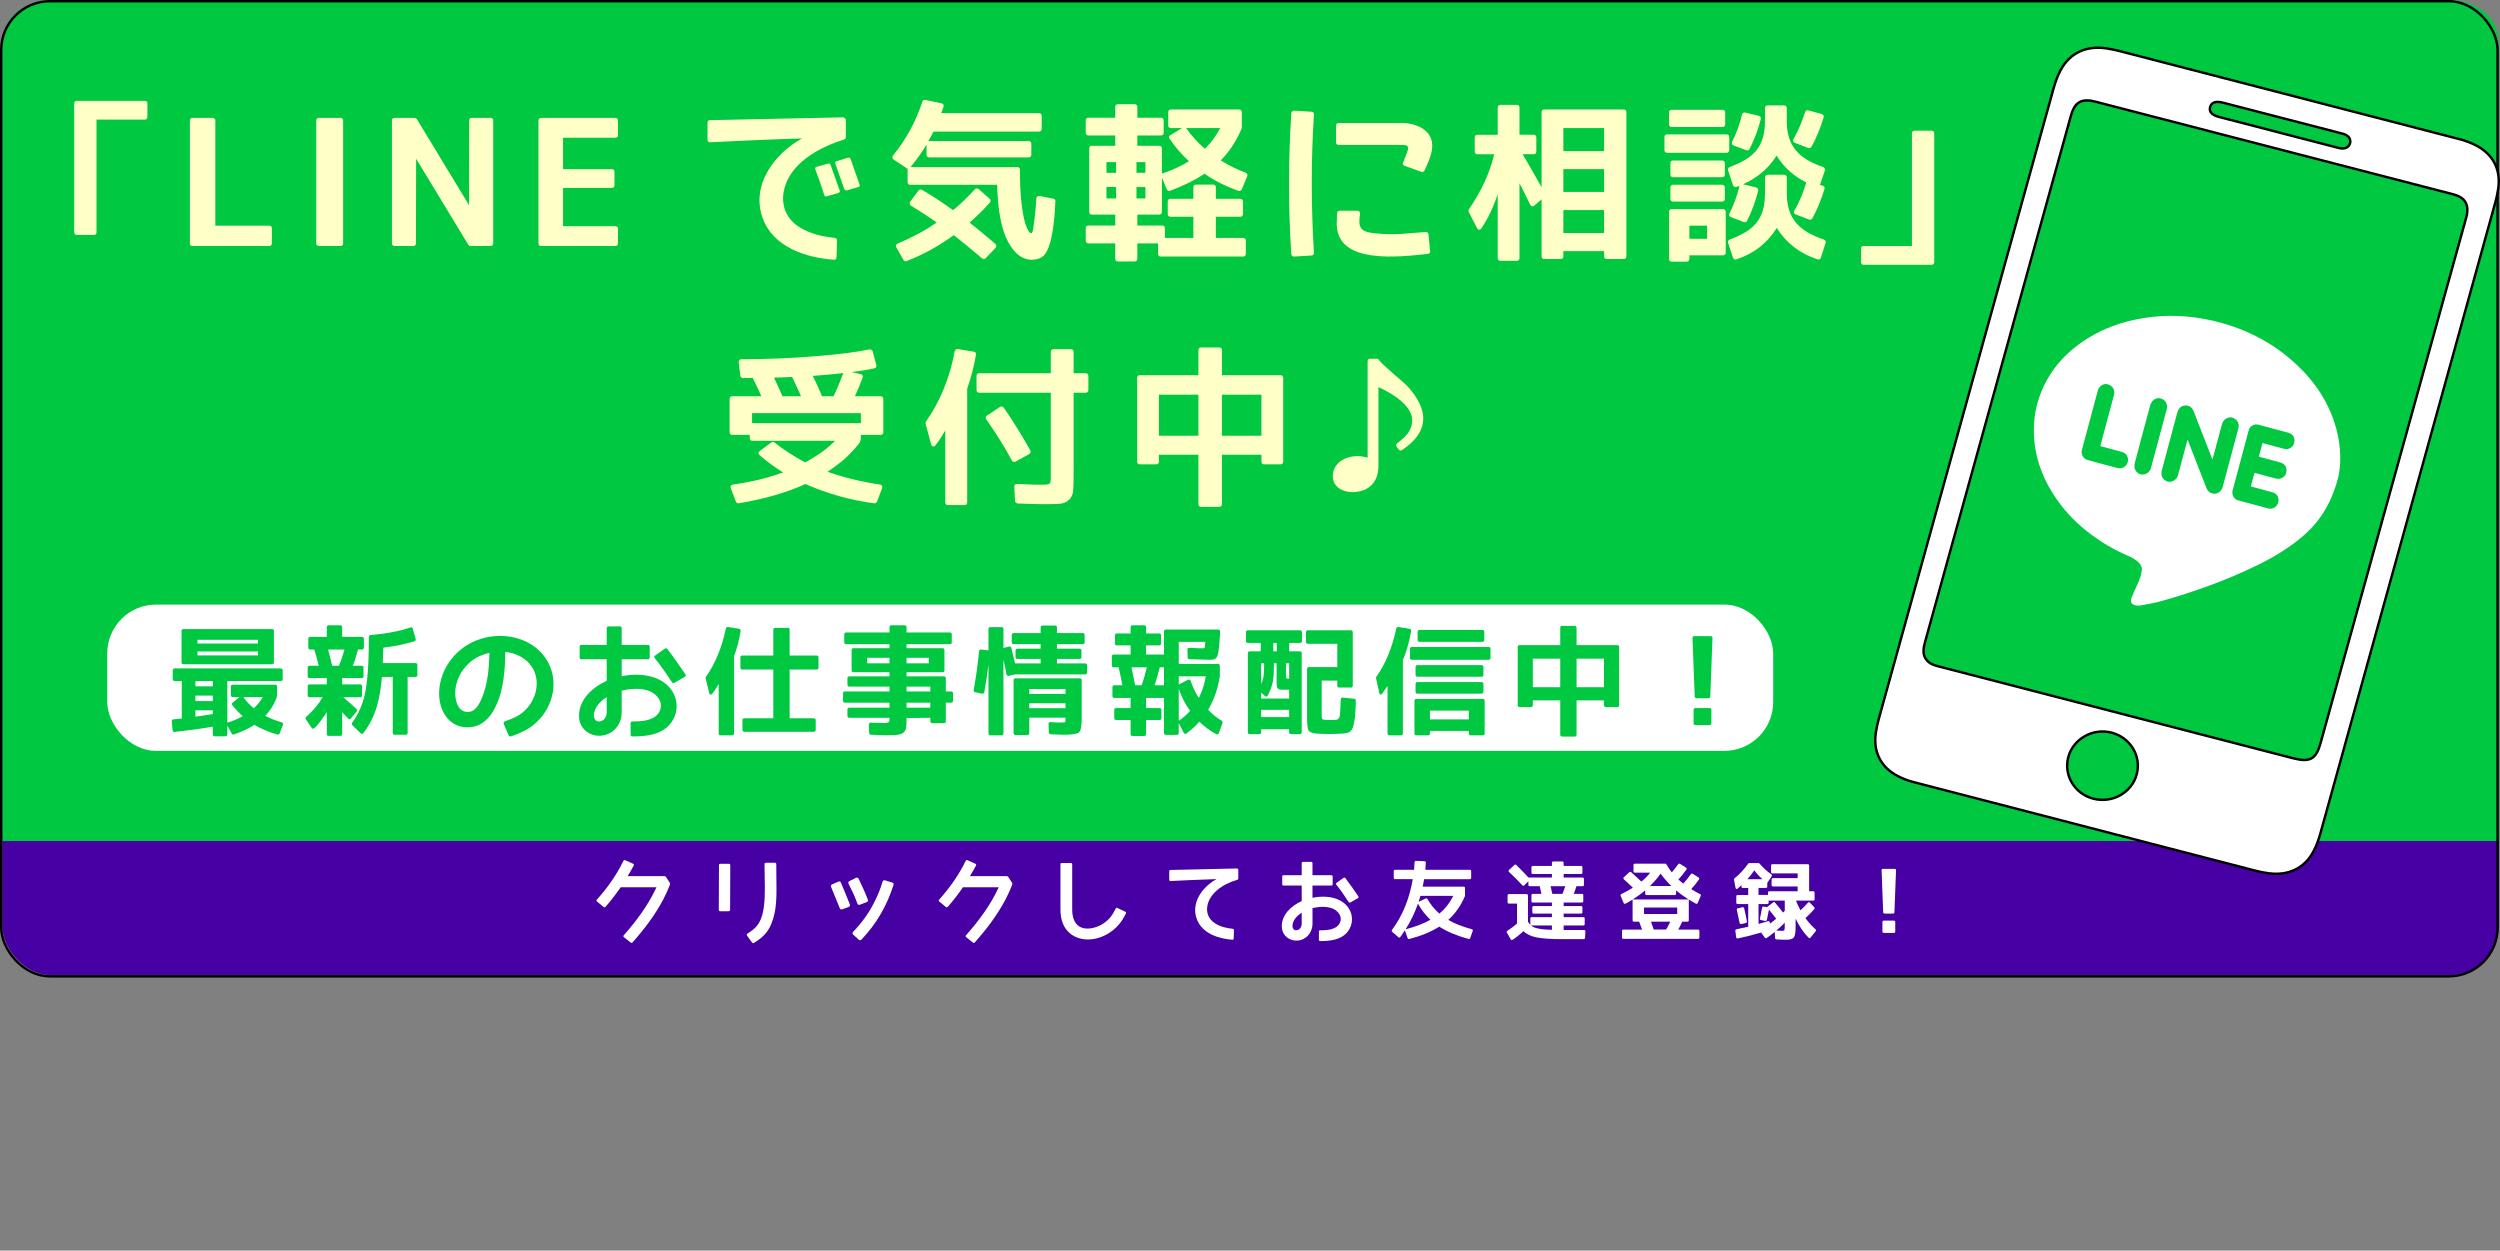
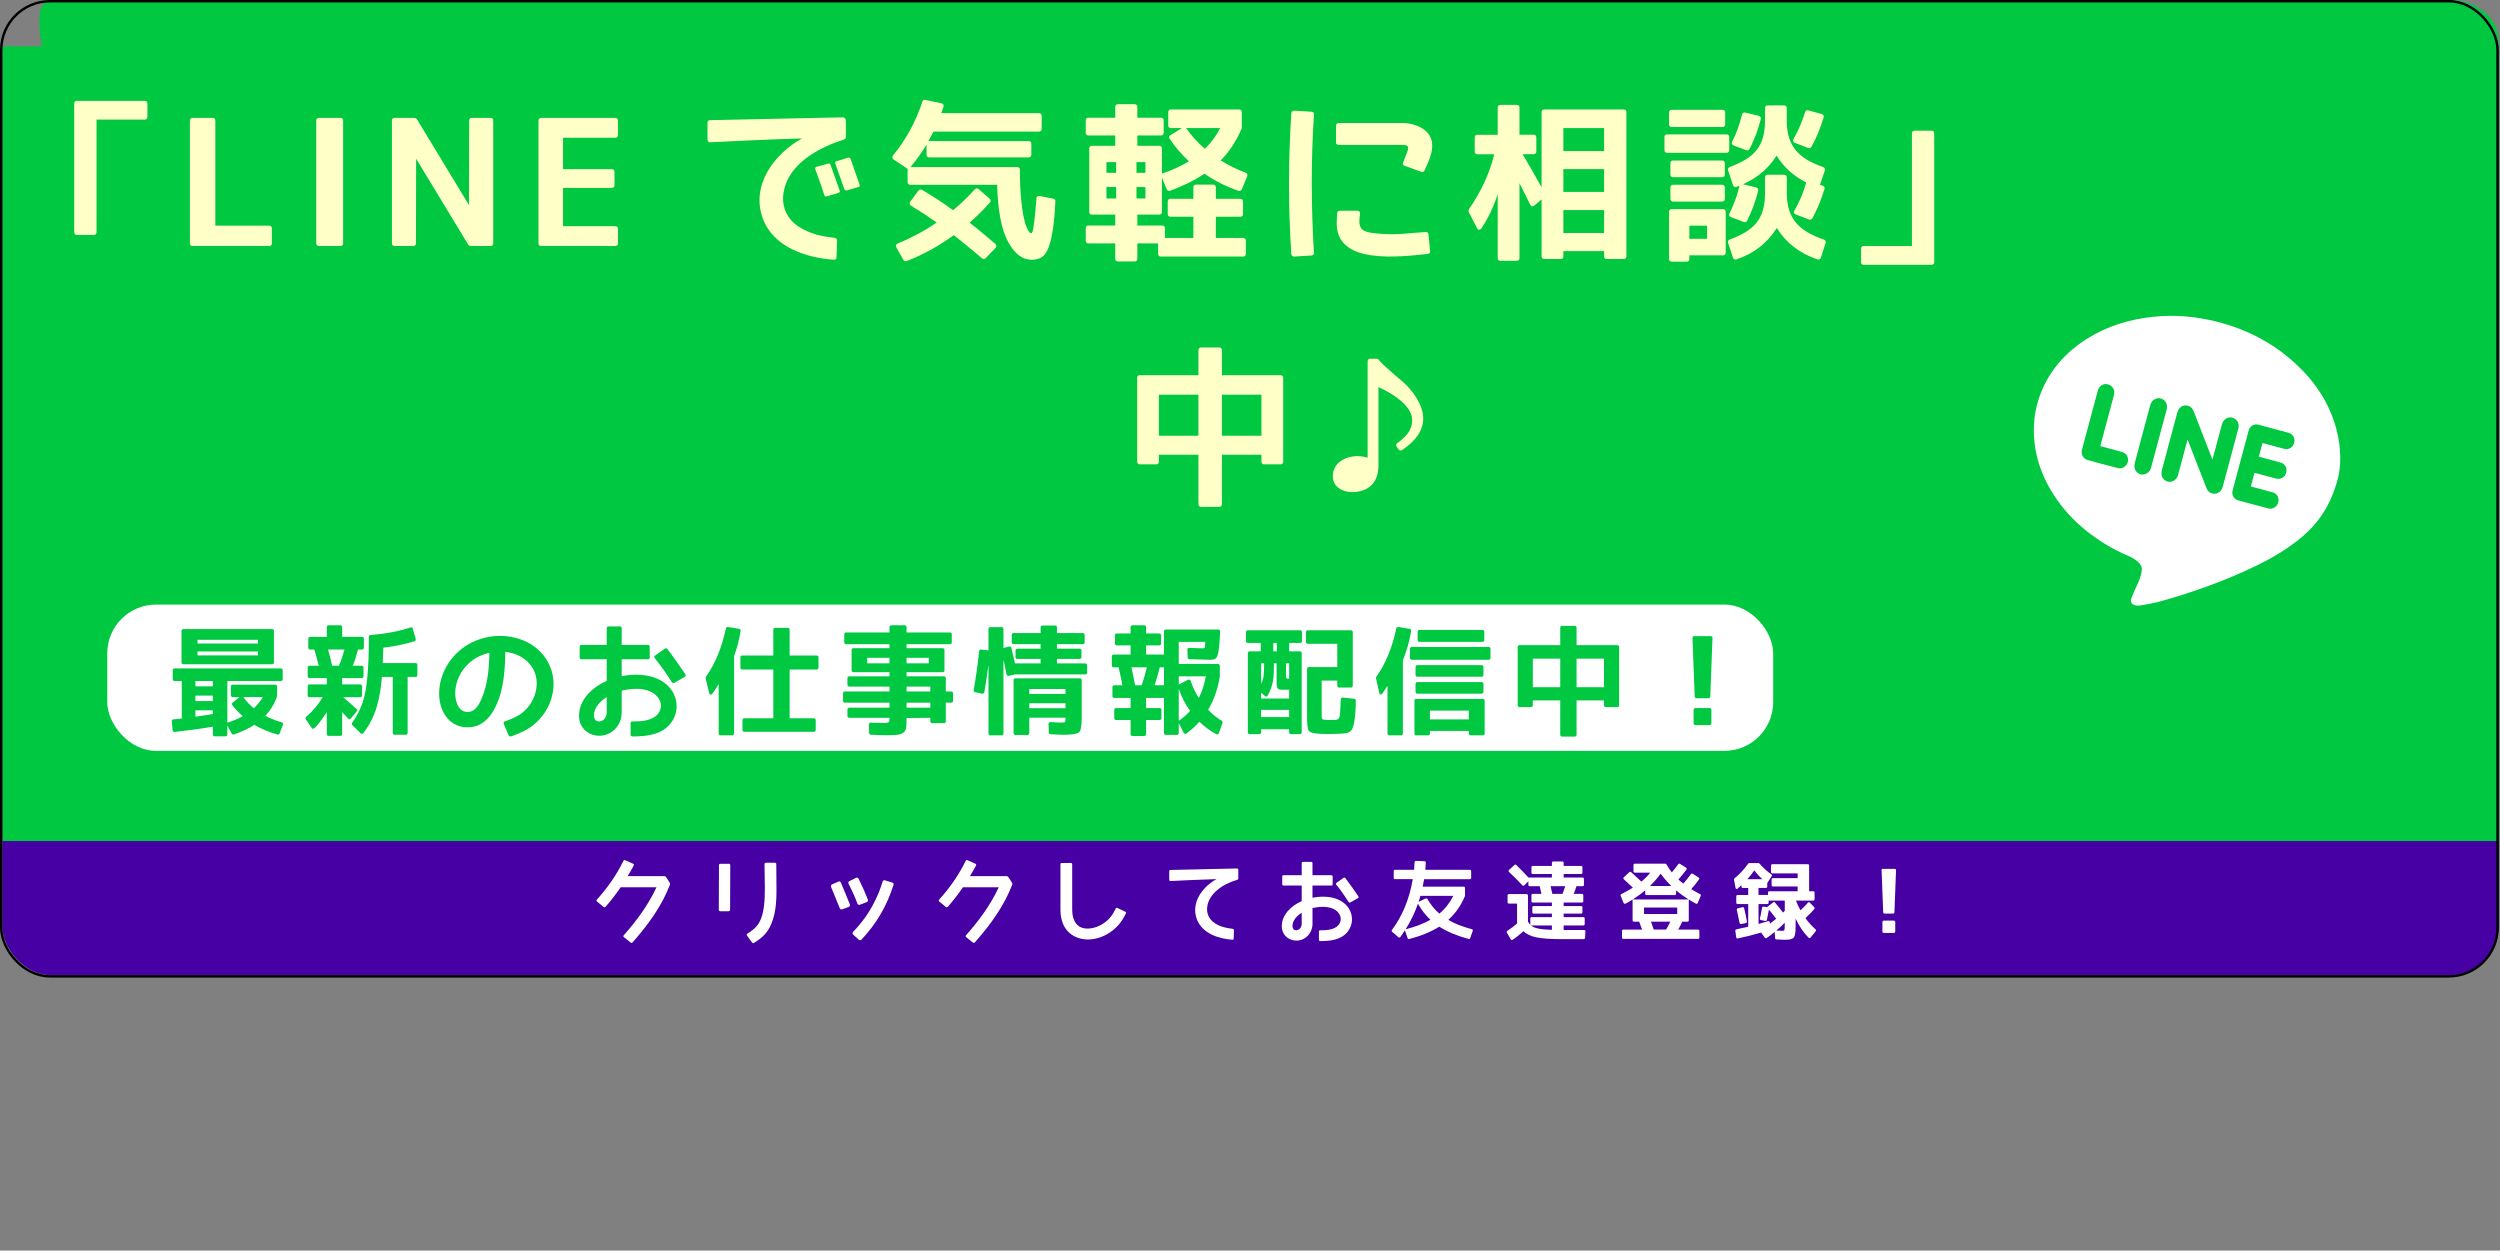
<svg xmlns="http://www.w3.org/2000/svg" id="_レイヤー_2" data-name="レイヤー 2" viewBox="0 0 1025.5 513">
  <rect x="0" y="0" width="1025.5" height="513" fill="#808080" stroke="none" />
  <defs>
    <style>
      .cls-1, .cls-2, .cls-3 {
        fill: #fff;
      }

      .cls-4 {
        fill: none;
      }

      .cls-4, .cls-3 {
        stroke: #000;
        stroke-miterlimit: 10;
      }

      .cls-2, .cls-5 {
        fill-rule: evenodd;
      }

      .cls-6, .cls-5 {
        fill: #00c840;
      }

      .cls-7 {
        fill: #ffffc8;
      }

      .cls-8 {
        fill: #4600a3;
      }
    </style>
  </defs>
  <g id="_レイヤー_4" data-name="レイヤー 4">
    <g>
      <rect class="cls-8" x="1" y="326" width="1024" height="74" rx="20" ry="20" />
      <rect class="cls-6" x="1" y="19" width="1024" height="326" rx=".01" ry=".01" />
      <path class="cls-2" d="m958.93,196.57c-3.08,11.47-8.62,19.01-16.32,25.05-5.2,4.08-10.86,7.42-16.79,10.3-12.65,6.15-25.84,10.88-39.36,14.69-2.77.78-5.64,1.22-8.47,1.75-.65.12-1.37.1-2.02-.05-1.64-.36-2.26-1.38-1.56-3.24.65-1.73,1.46-3.39,2.23-5.07.87-1.89,1.64-3.81,1.91-5.9.19-1.45-.4-2.55-1.4-3.49-1.38-1.29-3.04-2.13-4.76-2.87-5.2-2.24-10.06-5.08-14.6-8.47-5.49-4.1-10.28-8.89-14.18-14.53-6.3-9.1-9.76-19.11-9.28-30.3.17-3.91.89-7.75,2.16-11.43,3.09-8.97,8.64-16.17,16.27-21.78,8.11-5.97,17.25-9.36,27.15-10.86,8.85-1.34,17.65-.99,26.39.88,13.55,2.89,25.58,8.79,35.73,18.29,7.83,7.33,13.56,16.02,16.35,26.47,2,7.48,2.04,14.97.57,20.56Zm-61.6-16.29c2.62,6.74,5.16,13.25,7.69,19.75.42,1.08,1.08,1.95,2.22,2.32,1.98.65,3.95-.54,4.54-2.72,2.12-7.9,4.23-15.8,6.35-23.7.05-.19.11-.38.14-.58.21-1.42-.25-2.62-1.39-3.46-1.12-.83-2.37-.9-3.62-.24-1.05.55-1.58,1.51-1.88,2.61-1.18,4.38-2.35,8.75-3.52,13.13-.08.29-.16.59-.29,1.08-.17-.38-.27-.57-.34-.77-1.66-4.27-3.32-8.54-4.99-12.81-.79-2.04-1.58-4.09-2.37-6.13-.54-1.39-1.5-2.3-3.01-2.43-1.31-.11-2.42.4-3.12,1.54-.32.52-.55,1.12-.71,1.72-2.07,7.68-4.13,15.35-6.17,23.04-.15.57-.26,1.18-.23,1.76.07,1.65,1.42,3.07,2.98,3.24,1.62.17,3.32-.96,3.77-2.58.8-2.88,1.56-5.78,2.33-8.67.52-1.95,1.04-3.9,1.63-6.08Zm30.76,1.45c.26.07.56.15.85.23,2.7.72,5.39,1.46,8.09,2.16,1.78.46,3.57-.63,4.05-2.44.5-1.85-.49-3.66-2.29-4.15-4.13-1.12-8.25-2.22-12.39-3.32-1.74-.46-3.51.57-3.98,2.3-2.21,8.23-4.42,16.46-6.61,24.68-.47,1.76.56,3.6,2.3,4.07,4.12,1.12,8.25,2.23,12.38,3.32,1.68.44,3.53-.67,4-2.34.54-1.91-.31-3.71-2.1-4.23-2.71-.78-5.44-1.48-8.17-2.22-.29-.08-.59-.16-.93-.25.51-1.91,1-3.72,1.5-5.59.27.07.57.15.87.23,2.64.71,5.29,1.42,7.93,2.12,1.83.48,3.68-.52,4.17-2.26.57-1.99-.32-3.75-2.24-4.3-2.66-.76-5.34-1.45-8-2.17-.29-.08-.59-.16-.94-.25.51-1.9,1-3.71,1.5-5.6Zm-66.55,1.27c.11-.43.2-.76.29-1.09,1.78-6.63,3.56-13.27,5.33-19.91.54-2.01-.59-3.88-2.6-4.37-1.82-.43-3.52.68-4.07,2.71-2.15,7.98-4.28,15.97-6.42,23.95-.05.19-.09.39-.13.58-.3,1.6.74,3.37,2.31,3.8,4.18,1.15,8.36,2.28,12.56,3.36,1.97.51,4.1-1.2,4.11-3.21.01-1.8-.86-2.99-2.63-3.48-2.88-.8-5.77-1.56-8.76-2.36Zm24.02-3.08c1.07-3.99,2.14-7.98,3.21-11.97.42-1.6-.1-3.14-1.35-4.01-2.02-1.41-4.68-.33-5.39,2.28-2.16,7.91-4.27,15.84-6.36,23.78-.16.61-.17,1.31-.06,1.93.28,1.5,1.73,2.72,3.1,2.73,1.68.03,3.17-1.06,3.62-2.68,1.09-4.02,2.16-8.04,3.24-12.06Z" />
-       <path class="cls-5" d="m1025,17c0,9.35-9,17-20,17H21c-11,0-20-7.65-20-17S10,0,21,0h984c11,0,20,7.65,20,17Z" />
+       <path class="cls-5" d="m1025,17c0,9.35-9,17-20,17H21S10,0,21,0h984c11,0,20,7.65,20,17Z" />
      <rect class="cls-4" x=".5" y=".5" width="1024" height="400" rx="20" ry="20" />
-       <path class="cls-3" d="m987.72,212.48c-11.94,43.06-23.86,86.12-35.84,129.18-.72,2.59-1.63,5.18-2.89,7.56-3.64,6.91-10.21,10.06-18.35,9-1.76-.23-3.52-.57-5.24-1.01-46.81-12.11-93.62-24.23-140.42-36.39-2.24-.58-4.47-1.42-6.51-2.48-7.05-3.67-10.2-10.05-8.98-17.91.28-1.81.65-3.62,1.14-5.38,23.91-86.34,47.84-172.67,71.8-258.99.71-2.53,1.63-5.07,2.89-7.39,3.81-7.04,10.58-10.1,18.93-8.79,1.81.29,3.62.66,5.39,1.12,46.49,12.03,92.97,24.06,139.45,36.14,2.19.57,4.36,1.38,6.37,2.4,7.27,3.67,10.51,10.08,9.27,18.07-.3,1.92-.71,3.82-1.23,5.7-11.92,43.06-23.86,86.13-35.79,129.19Zm-168.2-56.93c-9.93,35.82-19.86,71.63-29.77,107.44-.33,1.19-.62,2.42-.71,3.64-.2,2.64,1.24,4.89,3.75,5.95.97.41,2,.68,3.02.94,48.26,12.51,96.52,25.01,144.79,37.51,6.98,1.81,9.46.43,11.32-6.31,19.81-71.47,39.62-142.94,59.43-214.42.26-.94.58-1.88.67-2.83.1-1,.15-2.07-.09-3.03-.75-3.05-3.26-4.13-6.08-4.86-48.75-12.62-97.5-25.25-146.25-37.86-1.12-.29-2.3-.52-3.45-.54-2.42-.03-4.33,1.02-5.43,3.13-.6,1.15-1.02,2.39-1.37,3.64-9.96,35.86-19.9,71.73-29.84,107.6Zm114.87-101.31c8.04,2.08,16.07,4.16,24.11,6.24.38.1.75.2,1.13.29,2.2.47,3.85-.28,4.35-1.97.49-1.69-.53-3.19-2.64-3.86-.32-.1-.64-.18-.97-.26-16.18-4.19-32.36-8.38-48.54-12.57-2.95-.76-4.74-.13-5.25,1.82-.51,1.93.72,3.29,3.71,4.06,8.04,2.08,16.07,4.16,24.11,6.24Zm-57.93,263.48c2.05-7.46-2.5-15.11-10.22-17.17-7.69-2.05-15.83,2.51-17.83,10-2,7.49,2.62,15.13,10.33,17.1,7.72,1.97,15.68-2.49,17.72-9.93Z" />
      <rect class="cls-1" x="44" y="248" width="683.36" height="60" rx="20" ry="20" />
      <g>
        <path class="cls-1" d="m259.46,386.6c-.22.22-.5.25-.72.07l-2.84-2.27c-.22-.18-.25-.5-.07-.72,5.33-6.01,10.08-12.45,13.46-19.72h-14.69c-1.94,2.81-3.96,5.47-6.23,8.03-.22.21-.54.25-.76.07l-2.74-2.27c-.25-.18-.25-.5-.07-.72,4.36-4.86,8.1-10.12,10.94-15.98.11-.25.43-.36.68-.25l3.31,1.48c.25.11.36.43.25.68-.76,1.51-1.66,2.95-2.52,4.39h15.05c.29,0,.58.14.72.4l1.51,2.3c.14.25.18.54.07.83-.83,2.12-1.76,4.18-2.84,6.23-3.42,6.37-7.52,11.81-12.53,17.46Z" />
        <path class="cls-1" d="m298.84,373.79h-3.38c-.4,0-.61-.25-.61-.65l.07-18.21c0-.43.18-.61.61-.61h3.38c.4,0,.65.18.65.61l-.07,18.21c0,.4-.25.65-.65.65Zm18.25,3.24c-1.51,4.82-3.63,7.16-7.77,9.72-.32.18-.61.18-.83-.11l-2.05-2.84c-.22-.36-.11-.65.18-.86,3.35-2.09,4.9-3.74,6.05-7.59.65-2.38.9-4.86,1.01-7.45.11-2.56.04-5.04,0-7.56l-.07-5.83c0-.43.25-.61.65-.61h3.56c.43,0,.61.22.61.61l.04,5.79c0,2.74.11,5.54-.04,8.42-.14,2.84-.47,5.58-1.33,8.32Z" />
        <path class="cls-1" d="m345.46,373c-.4.18-.83-.07-.97-.4-.11-.32-3.31-8.13-3.6-8.82-.14-.36,0-.83.43-1.01l2.63-1.15c.36-.18.83,0,.97.4,1.3,3.13,2.09,4.86,3.71,9,.14.4-.11.86-.47,1.01l-2.7.97Zm7.27-1.87c-.4.14-.86-.04-1.01-.43l-.54-1.44c-.5-1.37-1.12-2.7-1.62-3.71l-1.51-3.1c-.14-.36-.04-.83.36-1.01l2.74-1.37c.36-.18.83-.04,1.04.36,1.37,2.95,2.27,4.71,3.24,7.2l.58,1.44c.18.43-.04.72-.47.97l-2.81,1.08Zm-.47,14.33l-2.3-2.09c-.32-.32-.36-.79-.04-1.08,4.03-4.28,6.52-7.85,8.75-12.27,1.76-3.56,2.27-4.93,3.38-8.42.11-.43.5-.58.94-.5l3.06.94c.4.11.61.5.47.94-2.7,8.57-7.05,16.05-13.17,22.46-.29.29-.72.32-1.08.04Z" />
        <path class="cls-1" d="m399.86,386.6c-.22.22-.5.25-.72.07l-2.84-2.27c-.22-.18-.25-.5-.07-.72,5.33-6.01,10.08-12.45,13.46-19.72h-14.69c-1.94,2.81-3.96,5.47-6.23,8.03-.22.21-.54.25-.76.07l-2.74-2.27c-.25-.18-.25-.5-.07-.72,4.36-4.86,8.1-10.12,10.94-15.98.11-.25.43-.36.68-.25l3.31,1.48c.25.11.36.43.25.68-.76,1.51-1.66,2.95-2.52,4.39h15.05c.29,0,.58.14.72.4l1.51,2.3c.14.25.18.54.07.83-.83,2.12-1.76,4.18-2.84,6.23-3.42,6.37-7.52,11.81-12.53,17.46Z" />
        <path class="cls-1" d="m461.02,376.24c-3.46,6.44-11.12,10.3-17.6,8.82-2.45-.54-8.42-2.84-8.42-11.91v-18.65c0-.32.18-.5.47-.5h3.85c.29,0,.5.21.5.5v18.65c0,2.99.86,6.73,4.68,7.59,3.78.83,9.68-1.51,12.35-6.52l.83-1.55c.14-.29.4-.36.68-.22l3.28,1.55c.29.14.36.43.22.68l-.83,1.55Z" />
        <path class="cls-1" d="m507.96,360.18c0,.4-.07.54-.32.68-6.73,1.94-11.41,5.9-12.35,10.55-.61,2.99.54,5.72,3.17,7.38,2.2,1.37,4.61,1.94,7.16,2.2.36.04.54.29.54.61l-.11,3.38c0,.4-.18.54-.54.5-5.69-.4-12.38-2.56-14.58-8.46-2.48-6.73,2.3-13.25,8.1-16.41-6.55.18-16.77.68-18.83.79-.4.04-.58-.21-.58-.58v-3.46c0-.32.22-.5.54-.5l27.14-.61c.32,0,.65.18.65.5v3.42Z" />
        <path class="cls-1" d="m552.71,382.32c-2.74,3.31-7.24,3.71-11.19,3.71-.32,0-.5-.18-.5-.5v-3.42c0-.32.18-.5.5-.5,2.34,0,4.97-.11,6.84-1.51,1.62-1.26,2.12-3.35,1.04-5.11-2.16-3.53-7.38-3.35-11.01-2.48v6.41c0,3.71-2.63,6.66-6.19,6.91-3.31.21-6.08-2.05-6.37-5.15-.04-.29-.04-.58-.04-.83,0-4.54,3.74-8.24,8.17-10.22v-6.37h-7.49c-.29,0-.5-.18-.5-.5v-3.2c0-.32.22-.54.5-.54h7.49v-4.97c0-.29.22-.5.5-.5h3.42c.29,0,.5.22.5.5v4.97h7.78c.32,0,.5.25.5.54v3.2c0,.29-.18.5-.5.5h-7.78v5c5.4-1.12,11.77-.29,14.79,4.21,2.05,3.02,1.87,7.02-.47,9.86Zm-18.75-7.92c-2.05,1.3-3.78,3.24-3.78,5.43,0,1.22.72,1.84,1.66,1.76,1.37-.14,2.12-1.4,2.12-2.7v-4.5Zm23.11-6.01l-3.13,1.8c-.29.14-.5.07-.72-.18-1.58-2.45-3.24-4.82-5.08-7.13-.22-.25-.18-.5.07-.72l2.95-2.09c.22-.14.58-.07.72.14,1.87,2.45,3.6,4.93,5.33,7.49.14.25.07.54-.14.68Z" />
        <path class="cls-1" d="m572.26,356.8h7.81c.07-1.01.14-2.05.18-3.13.04-.32.25-.54.58-.54l3.49.14c.36,0,.58.22.54.58-.04,1.01-.11,1.98-.18,2.95h18.25c.32,0,.54.22.54.54v2.77c0,.32-.22.54-.54.54h-18.75c-.22,1.26-.4,2.3-.58,3.06h16.81c.32,0,.54.22.54.54v3.13c0,.07,0,.14-.04.21-1.62,3.89-3.92,7.13-6.84,9.76,2.59,1.51,5.83,2.77,9.68,3.81.32.07.5.36.36.72l-1.04,2.95c-.07.22-.25.36-.47.36-.07,0-.14,0-.22-.04-4.82-1.3-8.82-2.99-11.99-5.04-3.35,2.12-7.45,3.81-12.31,5.07-.07,0-.11.04-.14.04-.25,0-.47-.14-.54-.4l-1.12-3.2c-.61.97-1.26,1.91-1.87,2.74-.11.14-.29.25-.43.25-.11,0-.25-.07-.36-.18l-2.56-2.2c-.25-.22-.25-.54-.07-.79,4.32-5.8,7.16-12.74,8.53-20.81h-7.27c-.32,0-.54-.21-.54-.54v-2.77c0-.32.22-.54.54-.54Zm9.39,13.89c-1.33,3.78-3.02,7.31-5.08,10.51,4-1.04,7.41-2.34,10.19-3.92-1.91-1.76-3.64-3.96-5.11-6.59Zm14.47-3.2h-13.46l-.76,2.45,2.92-1.4c.07-.04.18-.04.25-.04.18,0,.36.07.47.29,1.33,2.3,2.95,4.32,4.9,5.98,2.3-1.91,4.21-4.32,5.69-7.27Z" />
        <path class="cls-1" d="m626.77,367.31v10.73c.32.54.65,1.01.97,1.33v-2.63c0-.32.22-.54.54-.54h8.31v-1.44h-7.49c-.32,0-.54-.22-.54-.54v-2.02c0-.32.22-.54.54-.54h7.49v-1.44h-7.85c-.32,0-.54-.22-.54-.54v-2.48c0-.32.22-.54.54-.54h3.56l-.72-3.13h-4.1c-.32,0-.54-.22-.54-.54v-1.48l-1.69,1.66c-.11.11-.22.18-.36.18s-.29-.07-.43-.22c-1.62-1.73-3.42-3.53-5.47-5.47-.25-.22-.25-.54,0-.79l2.23-2.05c.14-.11.25-.18.4-.18s.25.07.36.18c1.8,1.76,3.46,3.49,5,5.15h9.61v-1.44h-7.85c-.32,0-.54-.22-.54-.54v-2.23c0-.32.22-.54.54-.54h7.85v-1.3c0-.32.22-.54.54-.54h3.74c.32,0,.54.22.54.54v1.3h7.16c.32,0,.54.22.54.54v2.23c0,.32-.22.54-.54.54h-7.16v1.44h7.78c.32,0,.54.22.54.54v2.48c0,.32-.22.54-.54.54h-2.52c-.25.83-.61,1.87-1.12,3.13h3.38c.32,0,.54.22.54.54v2.48c0,.32-.22.54-.54.54h-7.52v1.44h7.16c.32,0,.54.21.54.54v2.02c0,.32-.22.54-.54.54h-7.16v1.44h8.1c.32,0,.54.22.54.54v2.34c0,.32-.22.54-.54.54h-8.1v1.87h8.39c.32,0,.58.25.54.58l-.14,2.63c-.04.32-.25.54-.58.54h-8.75c-4.68,0-8.21-.25-10.58-.72-2.38-.47-4.14-1.33-5.33-2.55-.61.58-4.21,3.63-4.79,3.63-.18,0-.36-.11-.47-.29l-1.58-2.74c-.14-.29-.07-.58.22-.76,1.4-.9,2.74-1.91,3.96-2.99v-8.17h-3.35c-.32,0-.54-.22-.54-.54v-2.81c0-.32.22-.54.54-.54h7.27c.32,0,.54.22.54.54Zm4.17,13.57c1.26.29,3.17.47,5.65.54v-1.8h-8.57c.68.58,1.66,1.01,2.92,1.26Zm11.12-17.35h-6.01c.32,1.4.58,2.45.72,3.13h4.18c.32-.83.68-1.87,1.12-3.13Z" />
        <path class="cls-1" d="m670.58,354.28h12.53c.18,0,.4.11.47.29.65,1.15,1.37,2.23,2.2,3.28.97-1.15,1.84-2.27,2.63-3.35.11-.14.25-.25.43-.25.11,0,.22.04.32.11l2.45,1.55c.32.18.36.47.18.76-.9,1.3-2.02,2.66-3.31,4.1.61.61,1.3,1.15,2.02,1.69,1.22-1.4,2.27-2.7,3.1-3.89.11-.14.25-.25.43-.25.11,0,.22.04.32.11l2.41,1.51c.32.21.36.5.18.79-1.01,1.4-2.05,2.74-3.2,4,1.04.65,2.27,1.33,3.64,2.05.29.14.4.43.25.72l-1.22,2.92c-.11.21-.29.32-.47.32-.11,0-.22,0-.32-.07-.86-.47-1.83-1.01-2.88-1.66v8.53c0,.32-.22.54-.54.54h-2.16c-.36.83-.9,1.91-1.62,3.24h8.13c.32,0,.54.22.54.54v2.74c0,.32-.22.54-.54.54h-30.67c-.32,0-.54-.22-.54-.54v-2.74c0-.32.22-.54.54-.54h7.7c-.43-1.26-.83-2.34-1.19-3.24h-2.16c-.32,0-.54-.21-.54-.54v-8.53c-1.04.65-2.02,1.19-2.88,1.66-.11.07-.22.07-.32.07-.18,0-.36-.11-.47-.32l-1.22-2.92c-.14-.29-.04-.58.25-.72,1.98-1.01,3.56-1.87,4.75-2.66-1.55-1.48-2.77-2.59-3.67-3.42-.29-.25-.29-.58-.04-.83l2.23-2.09c.11-.11.25-.18.4-.18.11,0,.25.07.36.14,1.51,1.37,2.92,2.66,4.21,3.89,1.3-1.04,2.52-2.27,3.63-3.67h-6.33c-.32,0-.54-.22-.54-.54v-2.59c0-.32.22-.54.54-.54Zm16.95,10.94v1.4c0,.32-.22.54-.54.54h-11.59c-.32,0-.54-.22-.54-.54v-1.4c-1.55,1.33-3.28,2.55-5.11,3.74h22.89c-1.84-1.19-3.56-2.41-5.11-3.74Zm.47,7.05h-13.61v2.66h13.61v-2.66Zm-11.19-8.82h8.78c-1.69-1.66-3.17-3.35-4.39-5.08-1.22,1.73-2.7,3.42-4.39,5.08Zm8.35,14.61h-7.92c.54,1.44.9,2.52,1.12,3.24h5.08c.43-.68,1.01-1.76,1.73-3.24Z" />
        <path class="cls-1" d="m744.34,366.16v2.74c0,.32-.22.54-.54.54h-7.09c.54,1.37,1.15,2.7,1.83,3.96.97-.83,1.98-1.87,3.06-3.1.14-.14.29-.22.43-.22s.29.07.4.22l1.8,1.87c.18.21.22.5,0,.72-1.15,1.37-2.37,2.59-3.64,3.71,1.26,1.76,2.66,3.31,4.14,4.61.25.21.29.54.07.79l-2.12,2.59c-.11.14-.29.25-.43.25-.11,0-.25-.07-.36-.18-2.05-2.05-3.82-4.64-5.33-7.85v2.74c0,.97,0,1.76-.04,2.3-.04.54-.11,1.08-.22,1.58-.14.5-.29.86-.47,1.12-.43.54-1.58.86-2.23.9-.5.04-1.15.04-1.98.04-.47,0-1.44-.04-2.95-.14-.32-.04-.5-.22-.54-.54l-.14-2.52c-.43.36-3.24,2.59-3.6,2.59-.18,0-.36-.11-.47-.25l-1.51-2.09c-3.42,1.01-6.62,1.8-9.57,2.41-.36,0-.61-.04-.65-.47l-.36-2.66c-.04-.29.14-.54.43-.61,1.51-.32,3.13-.68,4.86-1.08v-9.29h-4.36c-.32,0-.54-.22-.54-.54v-2.63c0-.32.22-.54.54-.54h4.36v-2.88h-2.23c-.32,0-.54-.21-.54-.54v-.61c-.54.5-1.04.97-1.58,1.4-.14.11-.29.18-.4.18-.22,0-.4-.18-.47-.54l-.61-3.31c-.04-.18.04-.4.22-.54,1.94-1.55,3.85-3.56,5.62-6.05.11-.11.29-.22.47-.22h3.67c.14,0,.32.07.43.18,1.66,1.87,3.28,3.35,4.9,4.46.29.21.36.5.14.79l-1.8,2.74v1.51c0,.32-.22.54-.54.54h-3.06v2.88h3.89v-.97c0-.32.22-.54.54-.54h11.63v-1.98h-10.15c-.32,0-.54-.22-.54-.54v-2.34c0-.32.22-.54.54-.54h10.15v-1.94h-10.37c-.32,0-.54-.22-.54-.54v-2.7c0-.32.22-.54.54-.54h14.54c.32,0,.54.22.54.54v10.58h1.69c.32,0,.54.22.54.54Zm-28.9,6.37c.4,1.66.79,3.46,1.15,5.44.04.32-.14.58-.43.65l-1.91.43c-.4,0-.58-.07-.68-.47-.36-1.8-.72-3.56-1.12-5.33-.11-.32.07-.58.4-.65l1.91-.47c.32,0,.58.04.68.4Zm4.17-15.51c-.83,1.26-1.76,2.45-2.84,3.63h6.19c-1.15-.97-2.27-2.2-3.35-3.63Zm3.17,15.33c.07-.32.32-.47.65-.47l1.4.22,2.52-1.94c.11-.07.22-.14.36-.14s.29.07.4.22c1.26,1.44,2.34,2.84,3.28,4.1l.72-.72v-4.18h-6.62v.86c0,.32-.22.54-.54.54h-3.6v8.17c1.84-.54,3.13-.9,3.92-1.15.07-.04.11-.04.18-.04.25,0,.43.18.5.47l.07.61c.61-.43,1.44-1.12,2.56-2.02-1.04-1.4-2.02-2.66-2.95-3.74-.18,1.04-.47,2.45-.86,4.21-.11.36-.29.43-.65.43l-1.76-.36c-.36-.07-.54-.32-.43-.68.32-1.51.65-2.99.86-4.39Zm5.87,9.36c1.04.07,1.84.11,2.3.11.54,0,.86-.07.97-.25.11-.18.18-.68.18-1.55v-1.51c-.94.97-2.09,2.05-3.46,3.2Z" />
        <path class="cls-1" d="m777.75,356.98l-.65,17.24c-.04.32-.25.54-.58.54h-3.46c-.32,0-.54-.22-.58-.54l-.65-17.24c-.04-.36.18-.58.54-.58h4.82c.36,0,.58.22.54.58Zm-5.04,20.66h4.18c.32,0,.54.22.54.54v3.96c0,.32-.22.54-.54.54h-4.18c-.32,0-.54-.21-.54-.54v-3.96c0-.32.22-.54.54-.54Z" />
      </g>
      <g>
-         <path class="cls-7" d="m307.56,179.75v-1.37h-7.2c-.65,0-1.08-.43-1.08-1.08v-13.68c0-.65.43-1.08,1.08-1.08h11.95c-1.37-3.1-2.59-5.62-3.53-7.49h-2.52l-1.44.07c-.58,0-1.08-.43-1.15-1.01l-.65-5.54c-.07-.72.36-1.22,1.08-1.22,10.58,0,20.67-.43,30.24-1.22,9.29-.72,16.71-1.66,22.32-2.81.65,0,1.08.14,1.3.79l1.51,5.62c.14.72-.14,1.22-.86,1.37-2.59.58-5.69,1.08-9.29,1.51l3.74.86c.72.14,1.08.79.79,1.44-.94,2.59-2.02,5.18-3.17,7.63h10.58c.65,0,1.08.43,1.08,1.08v13.68c0,.65-.43,1.08-1.08,1.08h-8.14v.58c0,.79.07,1.94-.79,3.02-3.89,4.9-7.63,8.07-12.89,11.52,6.48,2.3,13.68,4.1,21.53,5.26.79.14,1.15.72.86,1.51l-2.09,5.54c-.22.5-.65.65-1.15.65-9.79-1.3-19.23-3.96-28.23-7.92-7.49,3.46-16.63,6.12-27.36,7.92-.5,0-1.01-.22-1.15-.72l-2.09-5.47c-.29-.79.07-1.37.86-1.51,7.42-1.01,14.26-2.66,20.59-4.97-3.6-2.23-6.84-4.61-9.65-7.13-.58-.5-.58-1.15.07-1.66l4.68-3.46c.58-.43,1.01-.36,1.51.07,3.24,2.59,8.21,5.9,12.46,8.06,5.18-2.81,9.29-5.76,12.24-8.86h-33.92c-.65,0-1.08-.43-1.08-1.08Zm.94-6.19h44.64v-4.1h-44.64v4.1Zm16.42-18.94c-1.58.07-4.03.22-7.42.29,1.08,2.23,2.23,4.75,3.46,7.63h7.63c-.79-1.8-2.02-4.46-3.67-7.92Zm21.03-1.58c-4.82.5-9,.94-12.53,1.15,1.51,3.1,2.81,5.9,3.74,8.35h4.75c1.51-3.1,2.81-6.26,4.03-9.5Z" />
-         <path class="cls-7" d="m395.68,207.19h-6.84c-.65,0-1.08-.43-1.08-1.08v-29.52c-1.37,2.3-2.66,4.32-3.96,5.98-.29.43-.65.58-.94.58-.36,0-.72-.29-.94-1.01l-2.23-8.28c-.07-.29,0-.65.14-.94,5.76-8.14,9.72-17.79,11.81-28.87.22-.72.58-.86,1.3-.86l6.55,1.08c.65.14,1.01.65.86,1.3-.79,4.61-2.02,9.29-3.6,13.9v46.66c0,.65-.43,1.08-1.08,1.08Zm36.44-63.94h7.2c.65,0,1.08.43,1.08,1.08v8.78h4.97c.65,0,1.08.43,1.08,1.08v5.83c0,.65-.43,1.08-1.08,1.08h-4.97v34.2c0,2.88-.07,4.97-.22,6.34-.43,2.81-2.3,4.54-5.04,4.97-1.37.14-3.53.21-6.48.21-2.16,0-5.83-.07-11.23-.29-.58-.07-1.01-.5-1.08-1.08l-.29-5.76c-.07-.72.43-1.22,1.15-1.15,4.61.22,7.92.29,9.79.29,3.96,0,4.03-.14,4.03-3.24v-34.49h-29.38c-.65,0-1.08-.43-1.08-1.08v-5.83c0-.65.43-1.08,1.08-1.08h29.38v-8.78c0-.65.43-1.08,1.08-1.08Zm-21.31,23.47c.36,0,.65.22.94.5,3.82,5.54,7.42,11.38,10.87,17.5.29.58.14,1.15-.43,1.51l-5.54,3.1c-.22.14-.36.14-.58.14-.43,0-.79-.22-1.01-.58-3.1-5.76-6.62-11.38-10.51-16.85-.36-.58-.29-1.22.29-1.58l5.33-3.53c.22-.14.43-.22.65-.22Z" />
        <path class="cls-7" d="m474.31,190.48h-6.77c-.65,0-1.08-.43-1.08-1.08v-34.42c0-.65.43-1.08,1.08-1.08h24.05v-10.3c0-.65.43-1.08,1.08-1.08h7.49c.65,0,1.08.43,1.08,1.08v10.3h24.05c.65,0,1.08.43,1.08,1.08v34.42c0,.65-.43,1.08-1.08,1.08h-6.77c-.65,0-1.08-.43-1.08-1.08v-2.88h-16.2v20.31c0,.65-.43,1.08-1.08,1.08h-7.49c-.65,0-1.08-.43-1.08-1.08v-20.31h-16.2v2.88c0,.65-.43,1.08-1.08,1.08Zm17.28-28.59h-16.2v16.85h16.2v-16.85Zm9.65,0v16.85h16.2v-16.85h-16.2Z" />
        <path class="cls-7" d="m561,187.75v-39.53c0-.65.43-1.08,1.08-1.08h2.52c.5,0,.94.29,1.22.72.5.72,1.51,1.73,2.95,2.95,1.94,1.8,4.03,3.6,6.26,5.47,4.18,3.46,8.78,9.72,8.78,15.34,0,4.82-2.88,9.14-8.64,12.96-.22.14-.36.22-.58.22-.36,0-.65-.22-.94-.5l-.72-1.01c-.36-.5-.29-1.15.22-1.51,3.31-2.45,6.12-5.04,6.12-9.43,0-6.26-8.93-11.38-13.83-13.54v32.26c0,6.77-4.03,10.8-10.8,10.8-3.89,0-7.92-2.16-7.92-6.48,0-5.54,5.11-8.28,10.08-8.28,1.51,0,2.88.22,4.18.65Z" />
      </g>
      <g>
        <path class="cls-7" d="m30.44,95.3v-52.85c0-.65.43-1.08,1.08-1.08h27.87c.65,0,1.08.43,1.08,1.08v5.54c0,.65-.43,1.08-1.08,1.08h-19.8v46.23c0,.65-.43,1.08-1.08,1.08h-6.98c-.65,0-1.08-.43-1.08-1.08Z" />
        <path class="cls-7" d="m111.52,93.65v6.19c0,.65-.43,1.08-1.08,1.08h-31.47c-.65,0-1.08-.43-1.08-1.08v-50.4c0-.65.43-1.08,1.08-1.08h8.28c.65,0,1.08.43,1.08,1.08v43.13h22.11c.65,0,1.08.43,1.08,1.08Z" />
        <path class="cls-7" d="m130.81,48.35h8.86c.65,0,1.08.43,1.08,1.08v50.4c0,.65-.43,1.08-1.08,1.08h-8.86c-.65,0-1.08-.43-1.08-1.08v-50.4c0-.65.43-1.08,1.08-1.08Z" />
        <path class="cls-7" d="m161.84,48.35h8.14c.43,0,.79.22,1.01.5l21.39,35.28.07-34.71c0-.65.43-1.08,1.08-1.08h7.71c.65,0,1.08.43,1.08,1.08v50.4c0,.65-.43,1.08-1.08,1.08h-8.14c-.43,0-.79-.22-1.01-.5l-21.39-35.28-.07,34.71c0,.65-.43,1.08-1.08,1.08h-7.7c-.65,0-1.08-.43-1.08-1.08v-50.4c0-.65.43-1.08,1.08-1.08Z" />
        <path class="cls-7" d="m250.98,69.38c.65,0,1.08.43,1.08,1.08v5.54c0,.65-.43,1.08-1.08,1.08h-20.02v15.7h21.46c.65,0,1.08.43,1.08,1.08v5.98c0,.65-.43,1.08-1.08,1.08h-30.46c-.65,0-1.08-.43-1.08-1.08v-50.4c0-.65.43-1.08,1.08-1.08h30.46c.65,0,1.08.43,1.08,1.08v5.98c0,.65-.43,1.08-1.08,1.08h-21.46v12.89h20.02Z" />
        <path class="cls-7" d="m346.96,55.91c0,.72-.14,1.01-.65,1.3-.22.22-21.67,5.62-24.77,21.1-1.22,5.98,1.08,11.59,6.34,14.83,4.46,2.81,9.29,3.89,14.4,4.39.72.07,1.08.58,1.08,1.22l-.22,6.77c0,.79-.43,1.08-1.15,1.01-11.3-.79-24.77-5.11-29.09-16.92-4.97-13.46,4.54-26.5,16.13-32.83-13.11.36-33.48,1.37-37.66,1.58-.79.07-1.15-.43-1.15-1.15v-6.91c0-.65.43-1.01,1.08-1.01l54.29-1.15c.72,0,1.15.36,1.37,1.01v6.77Zm-2.52,22.25c.14.5-.07.79-.58,1.01l-4.75,1.37c-.5.07-.72.22-1.01-.58l-1.01-3.1c-.65-1.94-1.58-4.54-2.66-7.42-.22-.5,0-.79.5-1.01l4.68-1.3c.5-.22.86,0,1.08.5l3.74,10.51Zm8.14-2.45c.22.5,0,.94-.5,1.01l-4.68,1.37c-.5.14-.86-.07-1.08-.58l-3.67-10.37c-.22-.5,0-.79.5-1.01l4.68-1.44c.5-.14.86,0,1.08.5l3.67,10.51Z" />
        <path class="cls-7" d="m378.34,41.73c.14-.5.5-.79,1.01-.79.07,0,.14.07.29.07l6.55,1.37c.72.14,1.01.65.86,1.37l-.94,2.66h40.11c.65,0,1.08.43,1.08,1.08v5.4c0,.65-.43,1.08-1.08,1.08h-43.28l-2.09,3.89h41.12c.65,0,1.08.43,1.08,1.08v4.54c0,.65-.43,1.08-1.08,1.08h-40.83c-.65,0-1.08-.43-1.08-1.08v-4.18c-1.73,2.95-3.89,5.98-6.55,9.22h43.78c.65,0,1.08.43,1.08,1.08v1.66c0,5.47.58,16.92,2.74,21.89.65,1.66,1.3,2.52,1.87,2.52.22,0,.43-.29.65-.86.14-.5.36-1.94.65-4.32.29-2.09.58-5.11.86-9.07,0-.86.58-1.01,1.3-1.01l5.62,1.08c.58.07.94.5.86,1.08-.22,4.97-.94,18.43-4.75,22.25-1.22,1.15-2.88,1.73-4.97,1.73-3.89,0-7.13-2.52-9.79-7.56-2.67-5.04-4.1-12.75-4.39-23.19h-35.64c-.65,0-1.08-.43-1.08-1.08v-5.47l-5.76-3.82c-.58-.43-.65-1.08-.22-1.66,5.26-6.41,9.29-13.75,12.03-22.03Zm-.72,36c.14,0,.36,0,.58.14,4.54,2.66,8.79,5.47,12.75,8.35,3.17-2.59,6.12-5.47,8.93-8.57.22-.22.5-.36.86-.36.22,0,.5.07.72.29l4.46,3.89c.5.43.58,1.08.14,1.58-2.45,2.81-5.26,5.62-8.35,8.28,2.67,2.02,6.19,4.97,10.58,8.71.5.5.58,1.15.07,1.66l-4.03,4.18c-.22.29-.5.36-.79.36-.22,0-.5-.07-.72-.29-4.75-4.03-8.64-7.2-11.59-9.5-6.19,4.54-12.67,8.06-19.37,10.66-.14.07-.29.07-.43.07-.36,0-.72-.22-.86-.58l-2.88-5.11c-.43-.65-.14-1.3.5-1.58,5.62-2.3,11.02-5.18,16.06-8.64-3.24-2.3-6.77-4.61-10.58-6.91-.58-.36-.72-1.01-.29-1.66l3.38-4.54c.22-.29.5-.43.86-.43Z" />
        <path class="cls-7" d="m511.04,98.69v5.47c0,.65-.43,1.08-1.08,1.08h-33.84c-.65,0-1.08-.43-1.08-1.08v-4.32h-8.5v6.34c0,.65-.43,1.08-1.08,1.08h-6.91c-.65,0-1.08-.43-1.08-1.08v-6.34h-11.02c-.65,0-1.08-.43-1.08-1.08v-5.18c0-.65.43-1.08,1.08-1.08h11.02v-4.46h-9.58c-.65,0-1.08-.43-1.08-1.08v-26.07c0-.65.43-1.08,1.08-1.08h9.58v-4.25h-11.02c-.65,0-1.08-.43-1.08-1.08v-5.11c0-.65.43-1.08,1.08-1.08h11.02v-4.46c0-.65.43-1.08,1.08-1.08h6.91c.65,0,1.08.43,1.08,1.08v4.46h9.72c.65,0,1.08.43,1.08,1.08v5.11c0,.65-.43,1.08-1.08,1.08h-9.72v4.25h9c.65,0,1.08.43,1.08,1.08v10.3c4.25-1.37,7.92-3.1,11.09-5.04-2.95-2.74-5.62-5.76-7.92-9.22-.43-.58-.29-1.15.36-1.51l4.68-2.88h-4.54c-.65,0-1.08-.43-1.08-1.08v-5.47c0-.65.43-1.08,1.08-1.08h28.01c.65,0,1.08.43,1.08,1.08v6.34c0,.14,0,.29-.07.43-2.23,5.18-5.04,9.5-8.57,13.03,3.24,2.02,6.62,3.74,10.22,5.04.65.29.86.86.65,1.51l-2.23,5.33c-.22.43-.58.65-1.01.65-.14,0-.29,0-.43-.07-5.11-1.8-9.72-4.1-13.83-6.98-3.82,2.52-8.5,4.9-14.11,6.98-.14.07-.29.07-.43.07-.43,0-.79-.22-1.01-.72l-1.94-4.75v14.11c0,.65-.43,1.08-1.08,1.08h-9v4.46h10.22c.65,0,1.08.43,1.08,1.08v4.03h11.67v-8.71h-9.43c-.65,0-1.08-.43-1.08-1.08v-5.18c0-.65.43-1.08,1.08-1.08h9.43v-4.75c0-.65.43-1.08,1.08-1.08h7.06c.65,0,1.08.43,1.08,1.08v4.75h10.08c.65,0,1.08.43,1.08,1.08v5.18c0,.65-.43,1.08-1.08,1.08h-10.08v8.71h11.23c.65,0,1.08.43,1.08,1.08Zm-53.21-32.19h-3.96v4.39h3.96v-4.39Zm0,10.22h-3.96v4.68h3.96v-4.68Zm12.02-10.22h-3.67v4.39h3.67v-4.39Zm0,14.91v-4.68h-3.67v4.68h3.67Zm30.67-28.87h-13.97c2.02,2.95,4.61,5.83,7.7,8.5,2.59-2.52,4.68-5.4,6.26-8.5Z" />
        <path class="cls-7" d="m537.97,104.81l-7.13.43c-.58,0-1.08-.36-1.15-1.01-1.3-20.23-1.22-38.02,0-57.82.07-.65.58-1.01,1.15-1.01l7.13.43c.79.07,1.08.58,1.01,1.22-1.22,18.87-1.15,37.59,0,56.6.07.72-.43,1.15-1.01,1.15Zm46.44-34.99c-.29.65-.86.86-1.44.65l-6.77-2.45c-.65-.22-.94-.72-.65-1.37.58-1.37,1.01-2.52,1.51-3.89,1.3-2.95.29-3.31-2.09-3.31h-25.85c-.58,0-1.08-.36-1.08-1.01v-6.91c0-.65.5-1.08,1.08-1.08h25.85c5.76,0,12.75,2.74,12.53,9.65-.14,3.24-1.37,5.83-3.1,9.72Zm2.23,33.12c.07.65-.22,1.15-1.01,1.22-2.81.29-6.48.72-10.58.94-4.1.22-8.42.22-12.46-.36-8.14-1.15-14.62-4.75-14.26-13.75l.14-3.46c0-.58.43-1.08,1.08-1.08h7.27c.65,0,1.08.5,1.08,1.08-.22,1.66-.29,2.45-.29,3.24,0,3.96,2.59,4.54,6.91,4.97,3.38.36,6.7.43,10.15.22,3.31-.22,6.77-.5,10.08-.79.65-.07,1.15.22,1.22,1.01l.65,6.77Z" />
        <path class="cls-7" d="m615.44,43.03h6.77c.65,0,1.08.43,1.08,1.08v11.16h5.83c.65,0,1.08.43,1.08,1.08v5.83c0,.65-.43,1.08-1.08,1.08h-4.54c2.23,3.82,4.82,8.28,7.78,13.54v-30.82c0-.65.43-1.08,1.08-1.08h32.62c.65,0,1.08.43,1.08,1.08v59.19c0,.65-.43,1.08-1.08,1.08h-6.98c-.65,0-1.08-.43-1.08-1.08v-2.16h-16.71v2.16c0,.65-.43,1.08-1.08,1.08h-6.77c-.65,0-1.08-.43-1.08-1.08v-23.4l-2.95,2.52c-.29.22-.5.36-.79.36-.36,0-.65-.22-.94-.72-1.37-2.88-2.88-5.76-4.39-8.78v30.75c0,.65-.43,1.08-1.08,1.08h-6.77c-.65,0-1.08-.43-1.08-1.08v-26.28c-1.73,5.33-3.96,10.01-6.7,14.04-.29.43-.58.58-.86.58-.36,0-.72-.22-.94-.72l-3.38-6.55c-.14-.36-.14-.79.07-1.15,5.11-7.42,8.57-14.91,10.37-22.54h-6.91c-.65,0-1.08-.43-1.08-1.08v-5.83c0-.65.43-1.08,1.08-1.08h8.35v-11.16c0-.65.43-1.08,1.08-1.08Zm42.56,9.5h-16.71v9.43h16.71v-9.43Zm0,26.21v-9.36h-16.71v9.36h16.71Zm0,16.85v-9.43h-16.71v9.43h16.71Z" />
        <path class="cls-7" d="m683.84,55.12h24.41c.65,0,1.08.43,1.08,1.08v5.4c0,.65-.43,1.08-1.08,1.08h-24.41c-.65,0-1.08-.43-1.08-1.08v-5.4c0-.65.43-1.08,1.08-1.08Zm1.87-10.08h20.88c.65,0,1.08.43,1.08,1.08v4.9c0,.65-.43,1.08-1.08,1.08h-20.88c-.65,0-1.08-.43-1.08-1.08v-4.9c0-.65.43-1.08,1.08-1.08Zm6.19,62.29h-6.19c-.65,0-1.08-.43-1.08-1.08v-19.37c0-.65.43-1.08,1.08-1.08h21.1c.65,0,1.08.43,1.08,1.08v16.78c0,.65-.43,1.08-1.08,1.08h-13.83v1.51c0,.65-.43,1.08-1.08,1.08Zm-5.62-41.48h20.16c.65,0,1.08.43,1.08,1.08v4.68c0,.65-.43,1.08-1.08,1.08h-20.16c-.65,0-1.08-.43-1.08-1.08v-4.68c0-.65.43-1.08,1.08-1.08Zm0,9.94h20.16c.65,0,1.08.43,1.08,1.08v4.75c0,.65-.43,1.08-1.08,1.08h-20.16c-.65,0-1.08-.43-1.08-1.08v-4.75c0-.65.43-1.08,1.08-1.08Zm13.97,16.78h-7.27v5.4h7.27v-5.4Zm35.86-6.26c2.02-3.46,3.6-7.27,4.82-11.45-5.26-2.66-9.29-6.34-12.17-11.02-3.24,5.18-7.85,9.07-13.75,11.74l5.33,1.3c.65.22,1.01.72.86,1.37-1.08,4.25-2.52,8.35-4.54,12.31-.14.36-.5.58-.94.58-.14,0-.29,0-.43-.07l-5.26-2.02c-.72-.29-.94-.86-.58-1.51,1.8-3.6,3.17-7.42,4.1-11.31l-1.22.43c-.14.07-.29.07-.43.07-.43,0-.86-.29-1.01-.79l-2.02-5.98c-.22-.65.07-1.22.65-1.44,9.79-3.67,14.47-8.14,14.47-19.01v-5.18c0-.65.43-1.08,1.08-1.08h6.77c.65,0,1.08.43,1.08,1.08v5.18c0,10.73,5.18,15.63,14.91,19.01.65.22.94.79.72,1.44l-2.02,5.9,1.08.29c.65.14.94.72.79,1.37-1.3,4.32-2.95,8.35-4.97,12.02-.22.36-.58.58-.94.58-.14,0-.29,0-.43-.07l-5.47-2.09c-.72-.29-.94-.94-.5-1.66Zm-3.17-13.54v6.48c0,10.8,5.4,15.63,15.19,19.01.65.22.94.79.72,1.44l-1.94,6.05c-.14.43-.58.72-1.01.72-.07,0-.22,0-.36-.07-7.34-2.45-12.89-6.77-16.71-12.89-3.89,6.26-9.43,10.51-16.56,12.89-.14.07-.29.07-.36.07-.43,0-.86-.29-1.01-.72l-2.02-6.05c-.22-.65.07-1.22.65-1.44,9.79-3.67,14.47-8.14,14.47-19.01v-6.48c0-.65.43-1.08,1.08-1.08h6.77c.65,0,1.08.43,1.08,1.08Zm-18.36-25.78c.14-.5.58-.86,1.08-.86.07,0,.14.07.29.07l5.47,1.3c.65.22,1.01.72.86,1.37-1.01,4.03-2.52,8.14-4.61,12.24-.14.36-.5.58-.94.58-.14,0-.29,0-.43-.07l-5.18-1.94c-.65-.29-.94-.86-.58-1.58,1.73-3.46,3.1-7.13,4.03-11.09Zm21.17,9.94c1.87-3.24,3.38-6.84,4.68-10.87.14-.5.5-.86,1.08-.86.07,0,.14.07.29.07l5.47,1.51c.65.14.94.72.79,1.37-1.3,4.32-2.95,8.35-4.97,12.03-.22.36-.58.58-.94.58-.14,0-.29,0-.43-.07l-5.47-2.09c-.72-.29-.94-.94-.5-1.66Z" />
        <path class="cls-7" d="m793.42,54.69v52.85c0,.65-.43,1.08-1.08,1.08h-27.87c-.65,0-1.08-.43-1.08-1.08v-5.54c0-.65.43-1.08,1.08-1.08h19.8v-46.23c0-.65.43-1.08,1.08-1.08h6.98c.65,0,1.08.43,1.08,1.08Z" />
      </g>
      <g>
        <path class="cls-6" d="m95.46,280.84h17.45c.45,0,.75.3.75.75v2.95c0,.65,0,1.25-.4,2.2-1.25,3-2.6,4.95-4.45,6.9,2.15,1.1,4.4,2,6.7,2.65.5.15.75.55.55,1.05l-1.35,3.5c-.1.3-.35.5-.65.5-.05,0-.15,0-.25-.05-3.45-.95-6.6-2.25-9.45-3.95-2.3,1.5-5.1,2.8-8.4,3.95l-.2.05c-.3,0-.55-.15-.7-.4l-1.8-3.35v3.7c0,.45-.3.75-.75.75h-4.45c-.45,0-.75-.3-.75-.75v-3.2c-5.35.9-10.55,1.6-15.65,2.15h-.1c-.4,0-.7-.25-.75-.65l-.35-3.65c-.05-.45.2-.8.65-.85l3.45-.35v-15.4h-2.95c-.45,0-.75-.3-.75-.75v-3.65c0-.45.3-.75.75-.75h43.6c.45,0,.75.3.75.75v3.65c0,.45-.3.75-.75.75h-21.95v17.1c2.15-.65,4.25-1.5,6.3-2.65-1.65-1.5-3.1-3-4.25-4.55-.3-.35-.2-.8.15-1.05l2.8-2.25h-2.8c-.45,0-.75-.3-.75-.75v-3.6c0-.45.3-.75.75-.75Zm-21-9.1v-12.95c0-.45.3-.75.75-.75h36.4c.45,0,.75.3.75.75v12.95c0,.45-.3.75-.75.75h-36.4c-.45,0-.75-.3-.75-.75Zm5.7,9.8h7.15v-2.2h-7.15v2.2Zm7.15,3.8h-7.15v2.25h7.15v-2.25Zm-7.15,8.65c3.45-.5,5.8-.85,7.15-1.1v-1.5h-7.15v2.6Zm25.65-31.55h-24.8v1.55h24.8v-1.55Zm0,6.4v-1.6h-24.8v1.6h24.8Zm-1.7,21.7c1.5-1.4,2.75-2.95,3.7-4.6h-8c1.2,1.7,2.65,3.25,4.3,4.6Z" />
        <path class="cls-6" d="m147.76,280.74c.45,0,.75.3.75.75v3.75c0,.45-.3.75-.75.75h-7c1.55,1.3,3.4,2.9,5.45,4.8.35.3.35.7.1,1.05l-2.35,2.85c-.15.2-.4.35-.6.35s-.4-.1-.55-.3c-1.05-1.15-1.85-2-2.45-2.6v8.95c0,.45-.3.75-.75.75h-4.8c-.45,0-.75-.3-.75-.75v-9c-.65,1.05-4.55,6.85-5.6,6.85-.25,0-.45-.1-.6-.35l-2.4-3.5c-.25-.35-.2-.8.15-1.05,2.85-2.5,5.1-5.2,6.75-8.05h-5.4c-.45,0-.75-.3-.75-.75v-3.75c0-.45.3-.75.75-.75h7.1v-2.6h-7.1c-.45,0-.75-.3-.75-.75v-3.55c0-.45.3-.75.75-.75h3.8c-.5-2.05-1.1-4.25-1.85-6.65h-1.7c-.45,0-.75-.3-.75-.75v-3.7c0-.45.3-.75.75-.75h6.85v-4c0-.45.3-.75.75-.75h4.8c.45,0,.75.3.75.75v4h8.15c.45,0,.75.3.75.75v3.7c0,.45-.3.75-.75.75h-1.65c-.7,2.65-1.4,4.85-2.15,6.65h3.65c.45,0,.75.3.75.75v3.55c0,.45-.3.75-.75.75h-8v2.6h7.4Zm-6.45-14.3h-6.75c.5,1.65,1.05,3.9,1.7,6.65h2.75c.85-1.9,1.6-4.1,2.3-6.65Zm29.9,6.3v4.2c0,.45-.3.75-.75.75h-3.25v22.95c0,.45-.3.75-.75.75h-4.6c-.45,0-.75-.3-.75-.75v-22.95h-4.45c-.75,8.55-2.25,16.05-7.6,23-.15.25-.35.35-.55.35s-.4-.1-.55-.25l-3.4-3.3c-.3-.25-.35-.65-.1-1,4.15-5.9,5.4-10.85,6.15-18,.45-4.25.7-10,.7-17.25,0-.4.3-.7.7-.75,6.25-.5,11.7-1.55,16.3-3.1.15-.05.25-.1.35-.1.35,0,.6.25.65.6l1.2,4.2c.1.4-.1.8-.5.95-3.7,1.15-7.95,2.05-12.8,2.65-.05,2.85-.15,4.95-.2,6.3h13.45c.45,0,.75.3.75.75Z" />
        <path class="cls-6" d="m209.72,302.04c-.45.15-.8.05-1.1-.45l-2-4.65c-.1-.45,0-.85.45-1,3.1-1.2,5.1-1.9,7.15-3.55,3.05-2.5,5.1-5.85,5.75-9.7,1.35-8.35-4.55-14.4-12.7-15.3-.05,7.35-.75,15.5-3.55,21.55-.55,1.3-1.3,2.7-2.25,4.05-1.95,2.7-4.8,5.15-8.95,5.35-7.9.4-11.95-6.1-12.35-12.6-.4-6.65,2.45-13.45,7.7-18.3,7.15-6.6,17.9-8.4,26.9-4.7,9.2,3.8,14.15,13.25,11.65,22.85-1.15,4.6-3.8,8.65-7.5,11.7-2.85,2.3-5.85,3.55-9.2,4.75Zm-23-17.65c0,.35,0,.6.05.95.15,1.8.9,6.95,5.4,6.7,2.55-.15,4.55-2.5,6.4-8.15,1.7-5.25,2.05-10.8,2.2-16.1-3.15.75-6,2.05-8.3,4.15-3.7,3.35-5.75,8-5.75,12.45Z" />
        <path class="cls-6" d="m274.92,296.94c-3.8,4.6-10.05,5.15-15.55,5.15-.45,0-.7-.25-.7-.7v-4.75c0-.45.25-.7.7-.7,3.25,0,6.9-.15,9.5-2.1,2.25-1.75,2.95-4.65,1.45-7.1-3-4.9-10.25-4.65-15.3-3.45v8.9c0,5.15-3.65,9.25-8.6,9.6-4.6.3-8.45-2.85-8.85-7.15-.05-.4-.05-.8-.05-1.15,0-6.3,5.2-11.45,11.35-14.2v-8.85h-10.4c-.4,0-.7-.25-.7-.7v-4.45c0-.45.3-.75.7-.75h10.4v-6.9c0-.4.3-.7.7-.7h4.75c.4,0,.7.3.7.7v6.9h10.8c.45,0,.7.35.7.75v4.45c0,.4-.25.7-.7.7h-10.8v6.95c7.5-1.55,16.35-.4,20.55,5.85,2.85,4.2,2.6,9.75-.65,13.7Zm-26.05-11c-2.85,1.8-5.25,4.5-5.25,7.55,0,1.7,1,2.55,2.3,2.45,1.9-.2,2.95-1.95,2.95-3.75v-6.25Zm32.1-8.35l-4.35,2.5c-.4.2-.7.1-1-.25-2.2-3.4-4.5-6.7-7.05-9.9-.3-.35-.25-.7.1-1l4.1-2.9c.3-.2.8-.1,1,.2,2.6,3.4,5,6.85,7.4,10.4.2.35.1.75-.2.95Z" />
        <path class="cls-6" d="m300.36,301.64h-4.8c-.45,0-.75-.3-.75-.75v-20.35c-.85,1.55-1.75,2.85-2.6,4-.25.3-.5.4-.7.4-.25,0-.5-.2-.6-.7l-1.45-5.95c-.05-.2,0-.45.1-.65,3.8-5.35,6.55-12,8.2-19.85.15-.5.4-.6.9-.6l4.55.75c.45.1.7.45.6.9-.65,3.85-1.55,7.3-2.7,10.35v31.7c0,.45-.3.75-.75.75Zm33.5-7c.45,0,.75.3.75.75v4.05c0,.45-.3.75-.75.75h-28.55c-.45,0-.75-.3-.75-.75v-4.05c0-.45.3-.75.75-.75h11.9v-20h-12.75c-.45,0-.75-.3-.75-.75v-4.25c0-.45.3-.75.75-.75h12.75v-10.6c0-.45.3-.75.75-.75h5.2c.45,0,.75.3.75.75v10.6h11.1c.45,0,.75.3.75.75v4.25c0,.45-.3.75-.75.75h-11.1v20h9.95Z" />
        <path class="cls-6" d="m390.17,288.24h-2.2v7.65c0,.45-.3.75-.75.75h-4.85c-.45,0-.75-.3-.75-.75v-1.45l-9.75.1c0,1.8-.05,3.1-.15,3.9-.6,3.2-3.65,3.15-7.85,3.15-1.3,0-3.5-.05-6.65-.2-.4-.05-.7-.35-.7-.75l-.1-3.4c-.05-.5.3-.85.8-.8,2.5.1,4.45.15,5.85.15q1.8,0,1.8-1.2v-.95h-16.5c-.45,0-.75-.3-.75-.75v-2.65c0-.45.3-.75.75-.75h16.5v-2.05h-18.3c-.45,0-.75-.3-.75-.75v-3.1c0-.45.3-.75.75-.75h18.3v-2h-16.5c-.45,0-.75-.3-.75-.75v-2.7c0-.45.3-.75.75-.75h16.5v-1.7h-14.8c-.45,0-.75-.3-.75-.75v-8.35c0-.45.3-.75.75-.75h14.8v-1.65h-17.8c-.45,0-.75-.3-.75-.75v-3.3c0-.45.3-.75.75-.75h17.8v-2.2c0-.45.3-.75.75-.75h5.5c.45,0,.75.3.75.75v2.2h17.8c.45,0,.75.3.75.75v3.3c0,.45-.3.75-.75.75h-17.8v1.65h14.8c.45,0,.75.3.75.75v8.35c0,.45-.3.75-.75.75h-14.8v1.7h15.35c.45,0,.75.3.75.75v5.45h2.2c.45,0,.75.3.75.75v3.1c0,.45-.3.75-.75.75Zm-25.3-18.4h-9.15v2.25h9.15v-2.25Zm16.15,0h-9.15v2.25h9.15v-2.25Zm.6,11.8h-9.75v2h9.75v-2Zm0,6.6h-9.75v2.05h9.75v-2.05Z" />
        <path class="cls-6" d="m445.92,272.89v3c0,.45-.3.75-.75.75h-28.8l-2.55.6c-.5,0-.8-.05-.95-.6-.3-1.6-.7-3.6-1.25-6.05v30.3c0,.45-.3.75-.75.75h-4.65c-.45,0-.75-.3-.75-.75v-28.3c-.5,4.1-1.05,7.85-1.7,11.35-.15.5-.4.6-.9.6l-2.85-.6c-.45-.1-.7-.45-.6-.9.95-5.4,1.7-10.75,2.2-15.9.05-.55.4-.7.9-.7l2.95.35v-8.8c0-.45.3-.75.75-.75h4.65c.45,0,.75.3.75.75v7.8l2.3-.55c.1-.05.15-.05.25-.05.35,0,.6.25.7.6l1.5,6.35h10.5v-1.85h-9.55c-.45,0-.75-.3-.75-.75v-2.7c0-.45.3-.75.75-.75h9.55v-1.85h-11.1c-.45,0-.75-.3-.75-.75v-3.05c0-.45.3-.75.75-.75h11.1v-2.35c0-.45.3-.75.75-.75h5.2c.45,0,.75.3.75.75v2.35h10.6c.45,0,.75.3.75.75v3.05c0,.45-.3.75-.75.75h-10.6v1.85h9.3c.45,0,.75.3.75.75v2.7c0,.45-.3.75-.75.75h-9.3v1.85h11.6c.45,0,.75.3.75.75Zm-15,28.3c-.4-.05-.7-.35-.7-.75l-.1-3.45c-.05-.5.3-.8.8-.8,1.85.15,3.4.2,4.55.2.8,0,1.25-.05,1.4-.2.15-.1.2-.45.2-1.05v-.75h-14.85v6.35c0,.45-.3.75-.75.75h-4.95c-.45,0-.75-.3-.75-.75v-21.75c0-.45.3-.75.75-.75h26.45c.45,0,.75.3.75.75v15.65c0,3.15-.35,5.05-1.1,5.75-.75.65-2.85,1-6.2,1-1.05,0-2.9-.05-5.5-.2Zm6.15-18.55h-14.85v2h14.85v-2Zm0,7.85v-2h-14.85v2h14.85Z" />
        <path class="cls-6" d="m487.87,270.39c-.4,0-.7-.3-.7-.7l-.1-3.15c-.05-.5.3-.85.8-.8,2.7.15,4.55.2,5.55.2.4,0,.65-.1.75-.35.05-.2.15-.95.25-2.3h-10.9v9.05h16.1c.45,0,.75.3.75.75v4.4c-.8,5.1-2.4,9.65-4.8,13.65,1.8,1.9,3.65,3.4,5.5,4.45.35.2.5.55.4.95l-1.5,4.2c-.15.35-.35.5-.65.5-.1,0-.25,0-.4-.1-2.4-1.2-4.7-2.95-6.95-5.1-1.5,1.75-3.3,3.35-5.3,4.85-.15.1-.3.15-.45.15-.25,0-.5-.15-.65-.45l-2.05-4v4.1c0,.45-.3.75-.75.75h-4.55c-.45,0-.75-.3-.75-.75v-14.4h-7.35v4.15h5.55c.45,0,.75.3.75.75v3.4c0,.45-.3.75-.75.75h-5.55v5.8c0,.45-.3.75-.75.75h-4.85c-.45,0-.75-.3-.75-.75v-5.8h-5.95c-.45,0-.75-.3-.75-.75v-3.4c0-.45.3-.75.75-.75h5.95v-4.15h-6.7c-.45,0-.75-.3-.75-.75v-3.7c0-.45.3-.75.75-.75h3.35c-.35-1.95-.9-4.4-1.55-7.35h-2.05c-.45,0-.75-.3-.75-.75v-3.75c0-.45.3-.75.75-.75h6.95v-3.75h-5.65c-.45,0-.75-.3-.75-.75v-3.4c0-.45.3-.75.75-.75h5.65v-2.6c0-.45.3-.75.75-.75h4.85c.45,0,.75.3.75.75v2.6h5.4c.45,0,.75.3.75.75v3.4c0,.45-.3.75-.75.75h-5.4v3.75h7.35v-9.5c0-.45.3-.75.75-.75h21.5c.5,0,.8.3.75.8l-.05,1.75c-.15,3.15-.4,5.4-.65,6.75-.5,2.35-.95,3.1-3.45,3.1-1.15,0-3.95-.1-8.45-.25Zm-17.45,3.35h-6.3c.55,2.45,1.05,4.9,1.5,7.35h2.7c.8-2.3,1.5-4.75,2.1-7.35Zm5.3,0c-.65,2.7-1.35,5.15-2.1,7.35h3.85v-7.35h-1.75Zm12,5c.3,0,.55.2.7.6.8,2.4,1.9,4.75,3.35,6.95,1.35-2.65,2.3-5.6,2.85-8.85h-11.1v3.35l3.8-1.95c.15-.05.25-.1.4-.1Zm.45,12.85c-1.95-2.65-3.5-5.7-4.65-9.05v13.15c1.8-1.25,3.35-2.6,4.65-4.1Z" />
        <path class="cls-6" d="m511.11,262.99v-3.7c0-.45.3-.75.75-.75h21.45c.45,0,.75.3.75.75v3.7c0,.45-.3.75-.75.75h-4.5v3.45h4.4c.45,0,.75.3.75.75v32.45c0,.45-.3.75-.75.75h-3.65c-.45,0-.75-.3-.75-.75v-1.25h-11.5v1.25c0,.45-.3.75-.75.75h-3.95c-.45,0-.75-.3-.75-.75v-32.45c0-.45.3-.75.75-.75h4.55v-3.45h-5.3c-.45,0-.75-.3-.75-.75Zm17.7,23.55v-3.6h-2.6c-1.15,0-1.85-.2-2.1-.55-.3-.35-.45-1.2-.45-2.55v-7.75h-1.1c0,5.3,0,8.55-2.55,13.25-.15.3-.35.4-.6.4-.15,0-.35-.05-.55-.25l-1.55-1.35v2.4h11.5Zm-10.5-9.2c.15-1.15.25-2.9.25-5.25h-1.25v8.45c.5-.95.85-2,1-3.2Zm10.5,16.8v-2.95h-11.5v2.95h11.5Zm-5.05-26.95v-3.45h-1.45v3.45h1.45Zm3.75,4.9v5.45l.15.7.75.15h.4v-6.3h-1.3Zm22,21.85c.2-.8.35-3.15.45-7.05.05-.55.4-.75.9-.75l4.65.5c.4.05.7.4.65.8-.05,2.9-.15,5.85-.65,8.7-.25,1.15-.45,2-.65,2.55-.9,2.05-2.75,2.15-4.65,2.25-1.65.1-3.45.15-5.35.15-1.5,0-3-.05-4.5-.15-1.95-.15-3.1-.55-3.55-1.25-.45-.7-.65-2.6-.65-5.65v-19.65c0-.45.3-.75.75-.75h11.65v-9.55h-12.1c-.45,0-.75-.3-.75-.75v-4.05c0-.45.3-.75.75-.75h17.7c.45,0,.75.3.75.75v22c0,.45-.3.75-.75.75h-4.85c-.45,0-.75-.3-.75-.75v-2.1h-6.4v13.55c0,1.2.05,1.9.2,2.1.1.25.5.4,1.15.45l2,.05,2.35-.05c.9-.05,1.45-.5,1.65-1.35Z" />
        <path class="cls-6" d="m574.71,301.64h-4.8c-.45,0-.75-.3-.75-.75v-19.55c-.8,1.25-1.5,2.25-2.1,3.1-.25.3-.5.5-.7.5-.25,0-.5-.3-.6-.8l-1.3-5.85c-.05-.2,0-.45.1-.65,3.8-5.35,6.55-12,8.2-19.85.15-.5.4-.6.9-.6l4.55.75c.45.1.7.45.65.9-.75,4.35-1.9,8.35-3.4,12v30.05c0,.45-.3.75-.75.75Zm4.4-36.25h31.55c.45,0,.75.3.75.75v3.75c0,.45-.3.75-.75.75h-31.55c-.45,0-.75-.3-.75-.75v-3.75c0-.45.3-.75.75-.75Zm6.7,36.25h-4.85c-.45,0-.75-.3-.75-.75v-13.45c0-.45.3-.75.75-.75h27.3c.45,0,.75.3.75.75v13.45c0,.45-.3.75-.75.75h-5c-.45,0-.75-.3-.75-.75v-1.05h-15.95v1.05c0,.45-.3.75-.75.75Zm-4.4-28.8h26.35c.45,0,.75.3.75.75v3.25c0,.45-.3.75-.75.75h-26.35c-.45,0-.75-.3-.75-.75v-3.25c0-.45.3-.75.75-.75Zm0,6.95h26.35c.45,0,.75.3.75.75v3.25c0,.45-.3.75-.75.75h-26.35c-.45,0-.75-.3-.75-.75v-3.25c0-.45.3-.75.75-.75Zm.85-21.4h25.85c.45,0,.75.3.75.75v3.4c0,.45-.3.75-.75.75h-25.85c-.45,0-.75-.3-.75-.75v-3.4c0-.45.3-.75.75-.75Zm4.3,33.1v3.6h15.95v-3.6h-15.95Z" />
        <path class="cls-6" d="m628.01,290.04h-4.7c-.45,0-.75-.3-.75-.75v-23.9c0-.45.3-.75.75-.75h16.7v-7.15c0-.45.3-.75.75-.75h5.2c.45,0,.75.3.75.75v7.15h16.7c.45,0,.75.3.75.75v23.9c0,.45-.3.75-.75.75h-4.7c-.45,0-.75-.3-.75-.75v-2h-11.25v14.1c0,.45-.3.75-.75.75h-5.2c-.45,0-.75-.3-.75-.75v-14.1h-11.25v2c0,.45-.3.75-.75.75Zm12-19.85h-11.25v11.7h11.25v-11.7Zm6.7,0v11.7h11.25v-11.7h-11.25Z" />
        <path class="cls-6" d="m702.46,261.74l-.9,23.95c-.05.45-.35.75-.8.75h-4.8c-.45,0-.75-.3-.8-.75l-.9-23.95c-.05-.5.25-.8.75-.8h6.7c.5,0,.8.3.75.8Zm-7,28.7h5.8c.45,0,.75.3.75.75v5.5c0,.45-.3.75-.75.75h-5.8c-.45,0-.75-.3-.75-.75v-5.5c0-.45.3-.75.75-.75Z" />
      </g>
    </g>
  </g>
</svg>